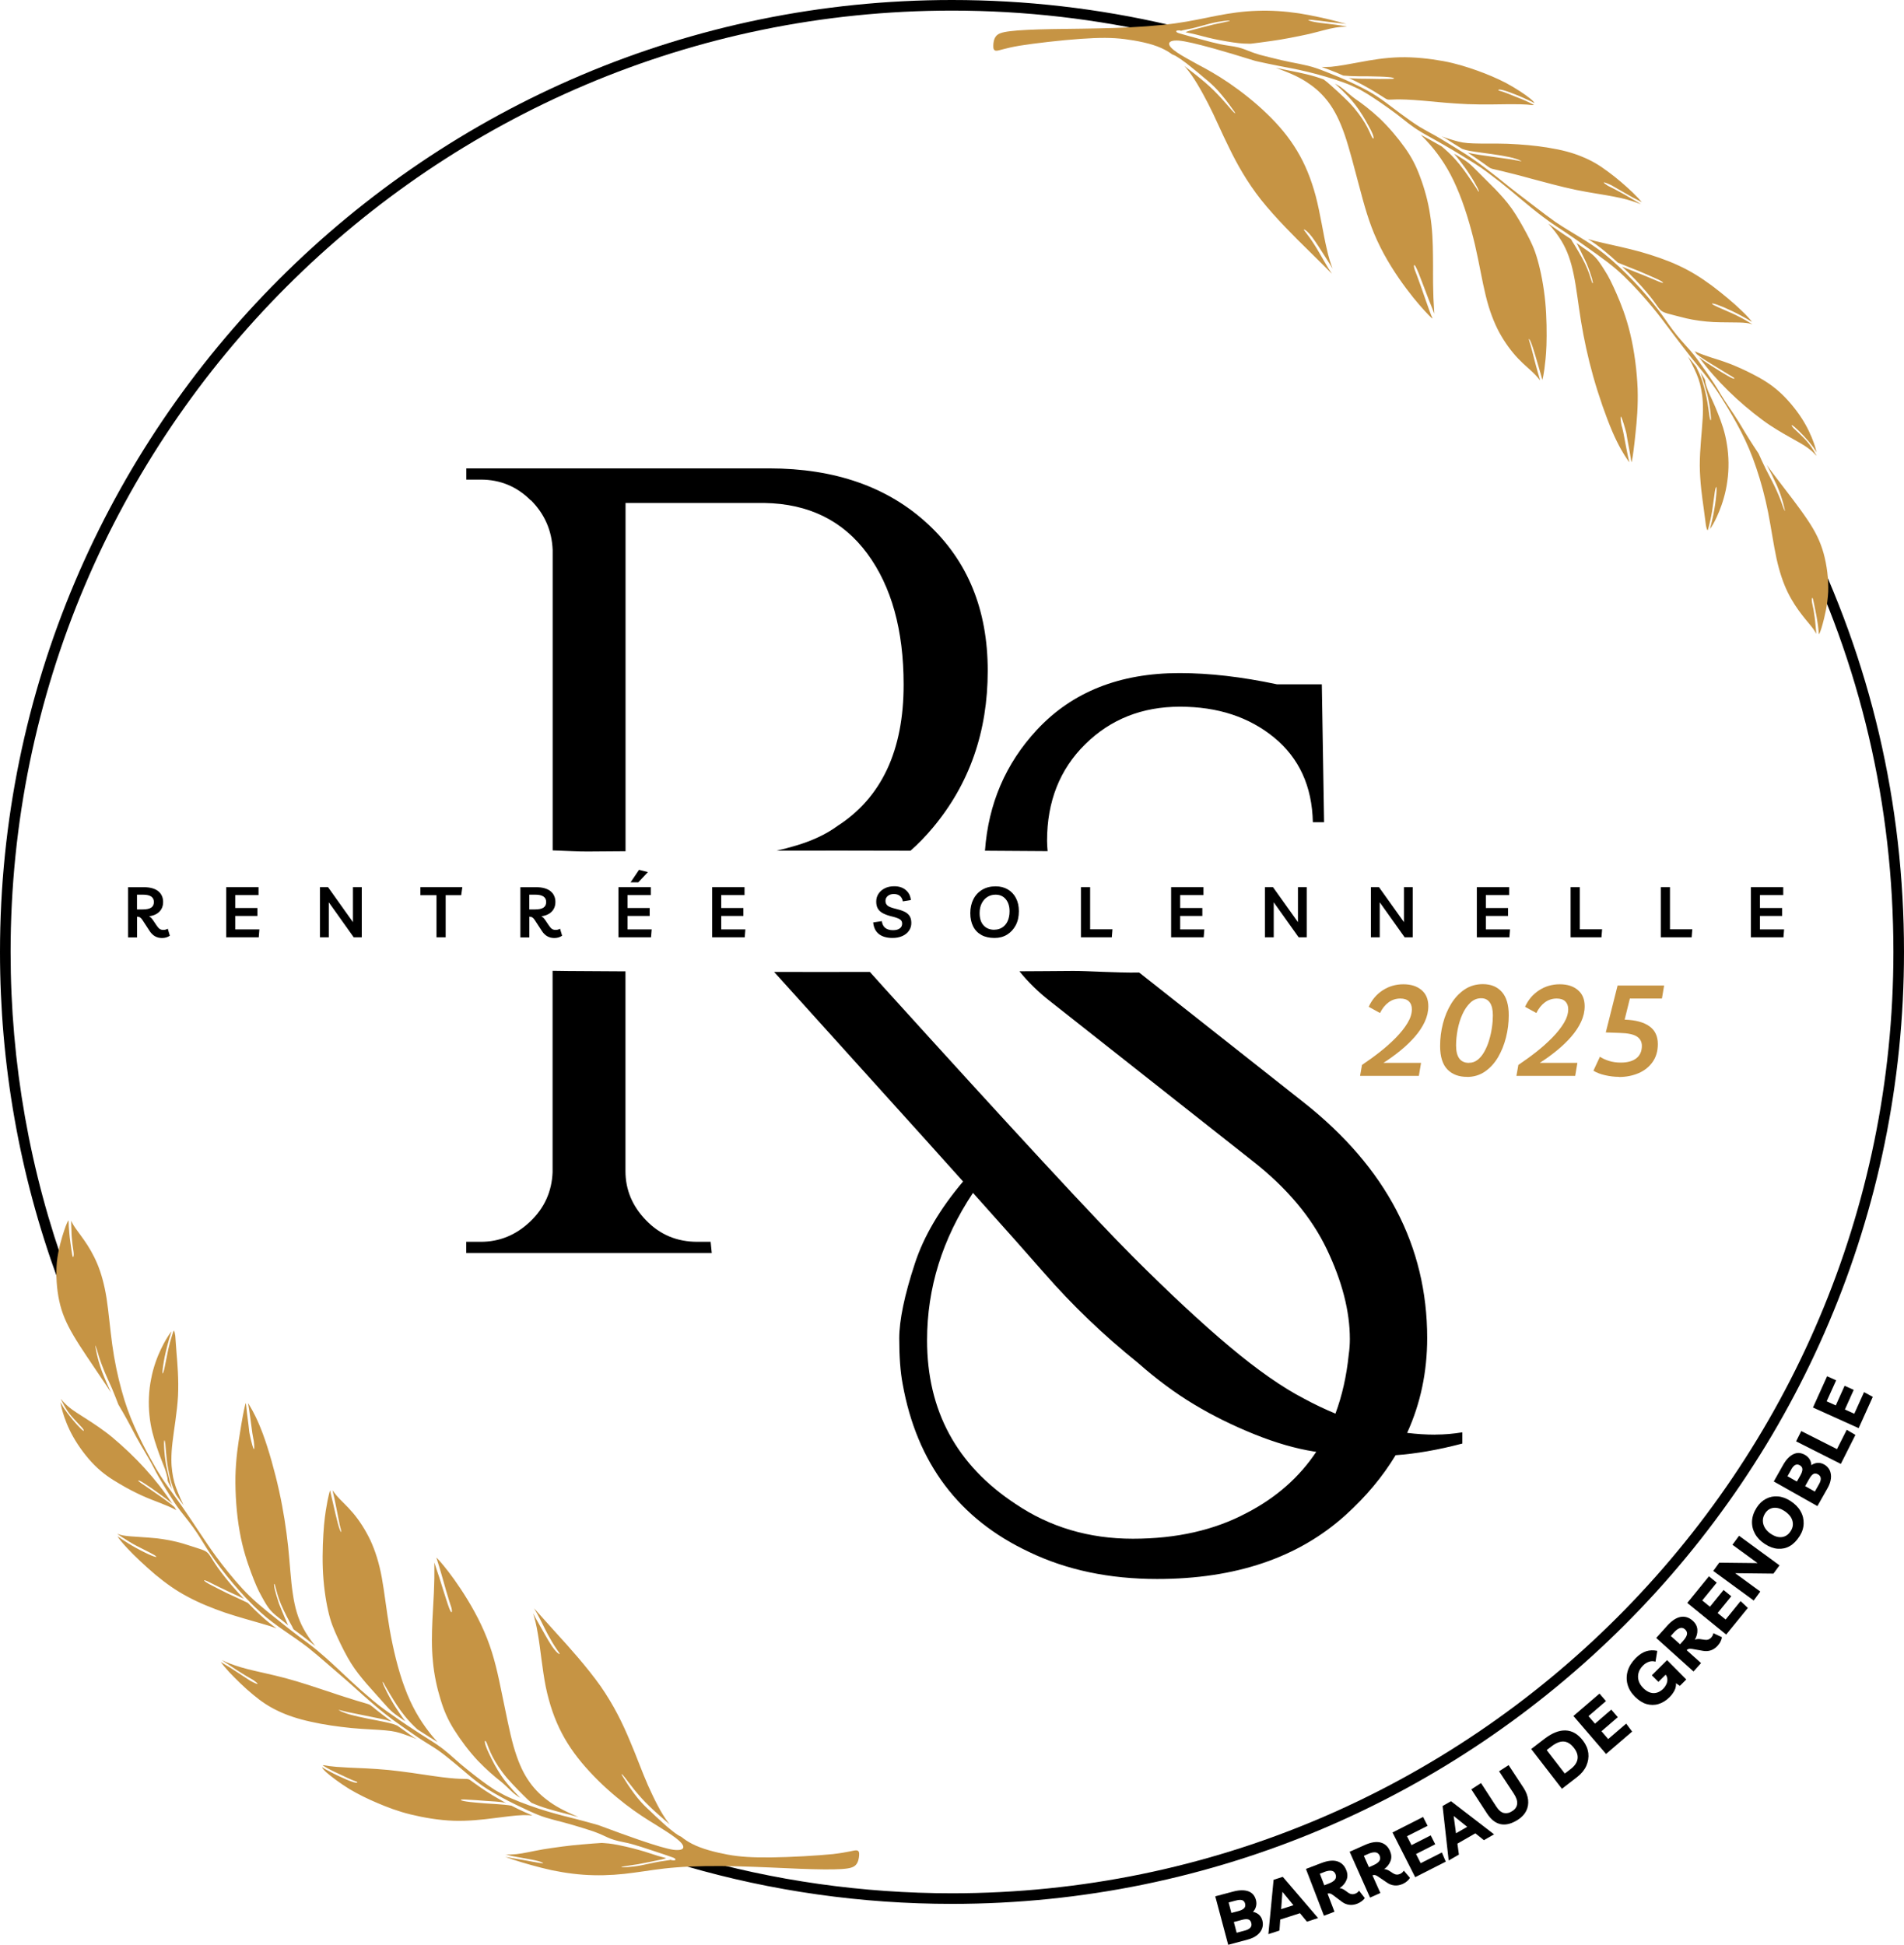
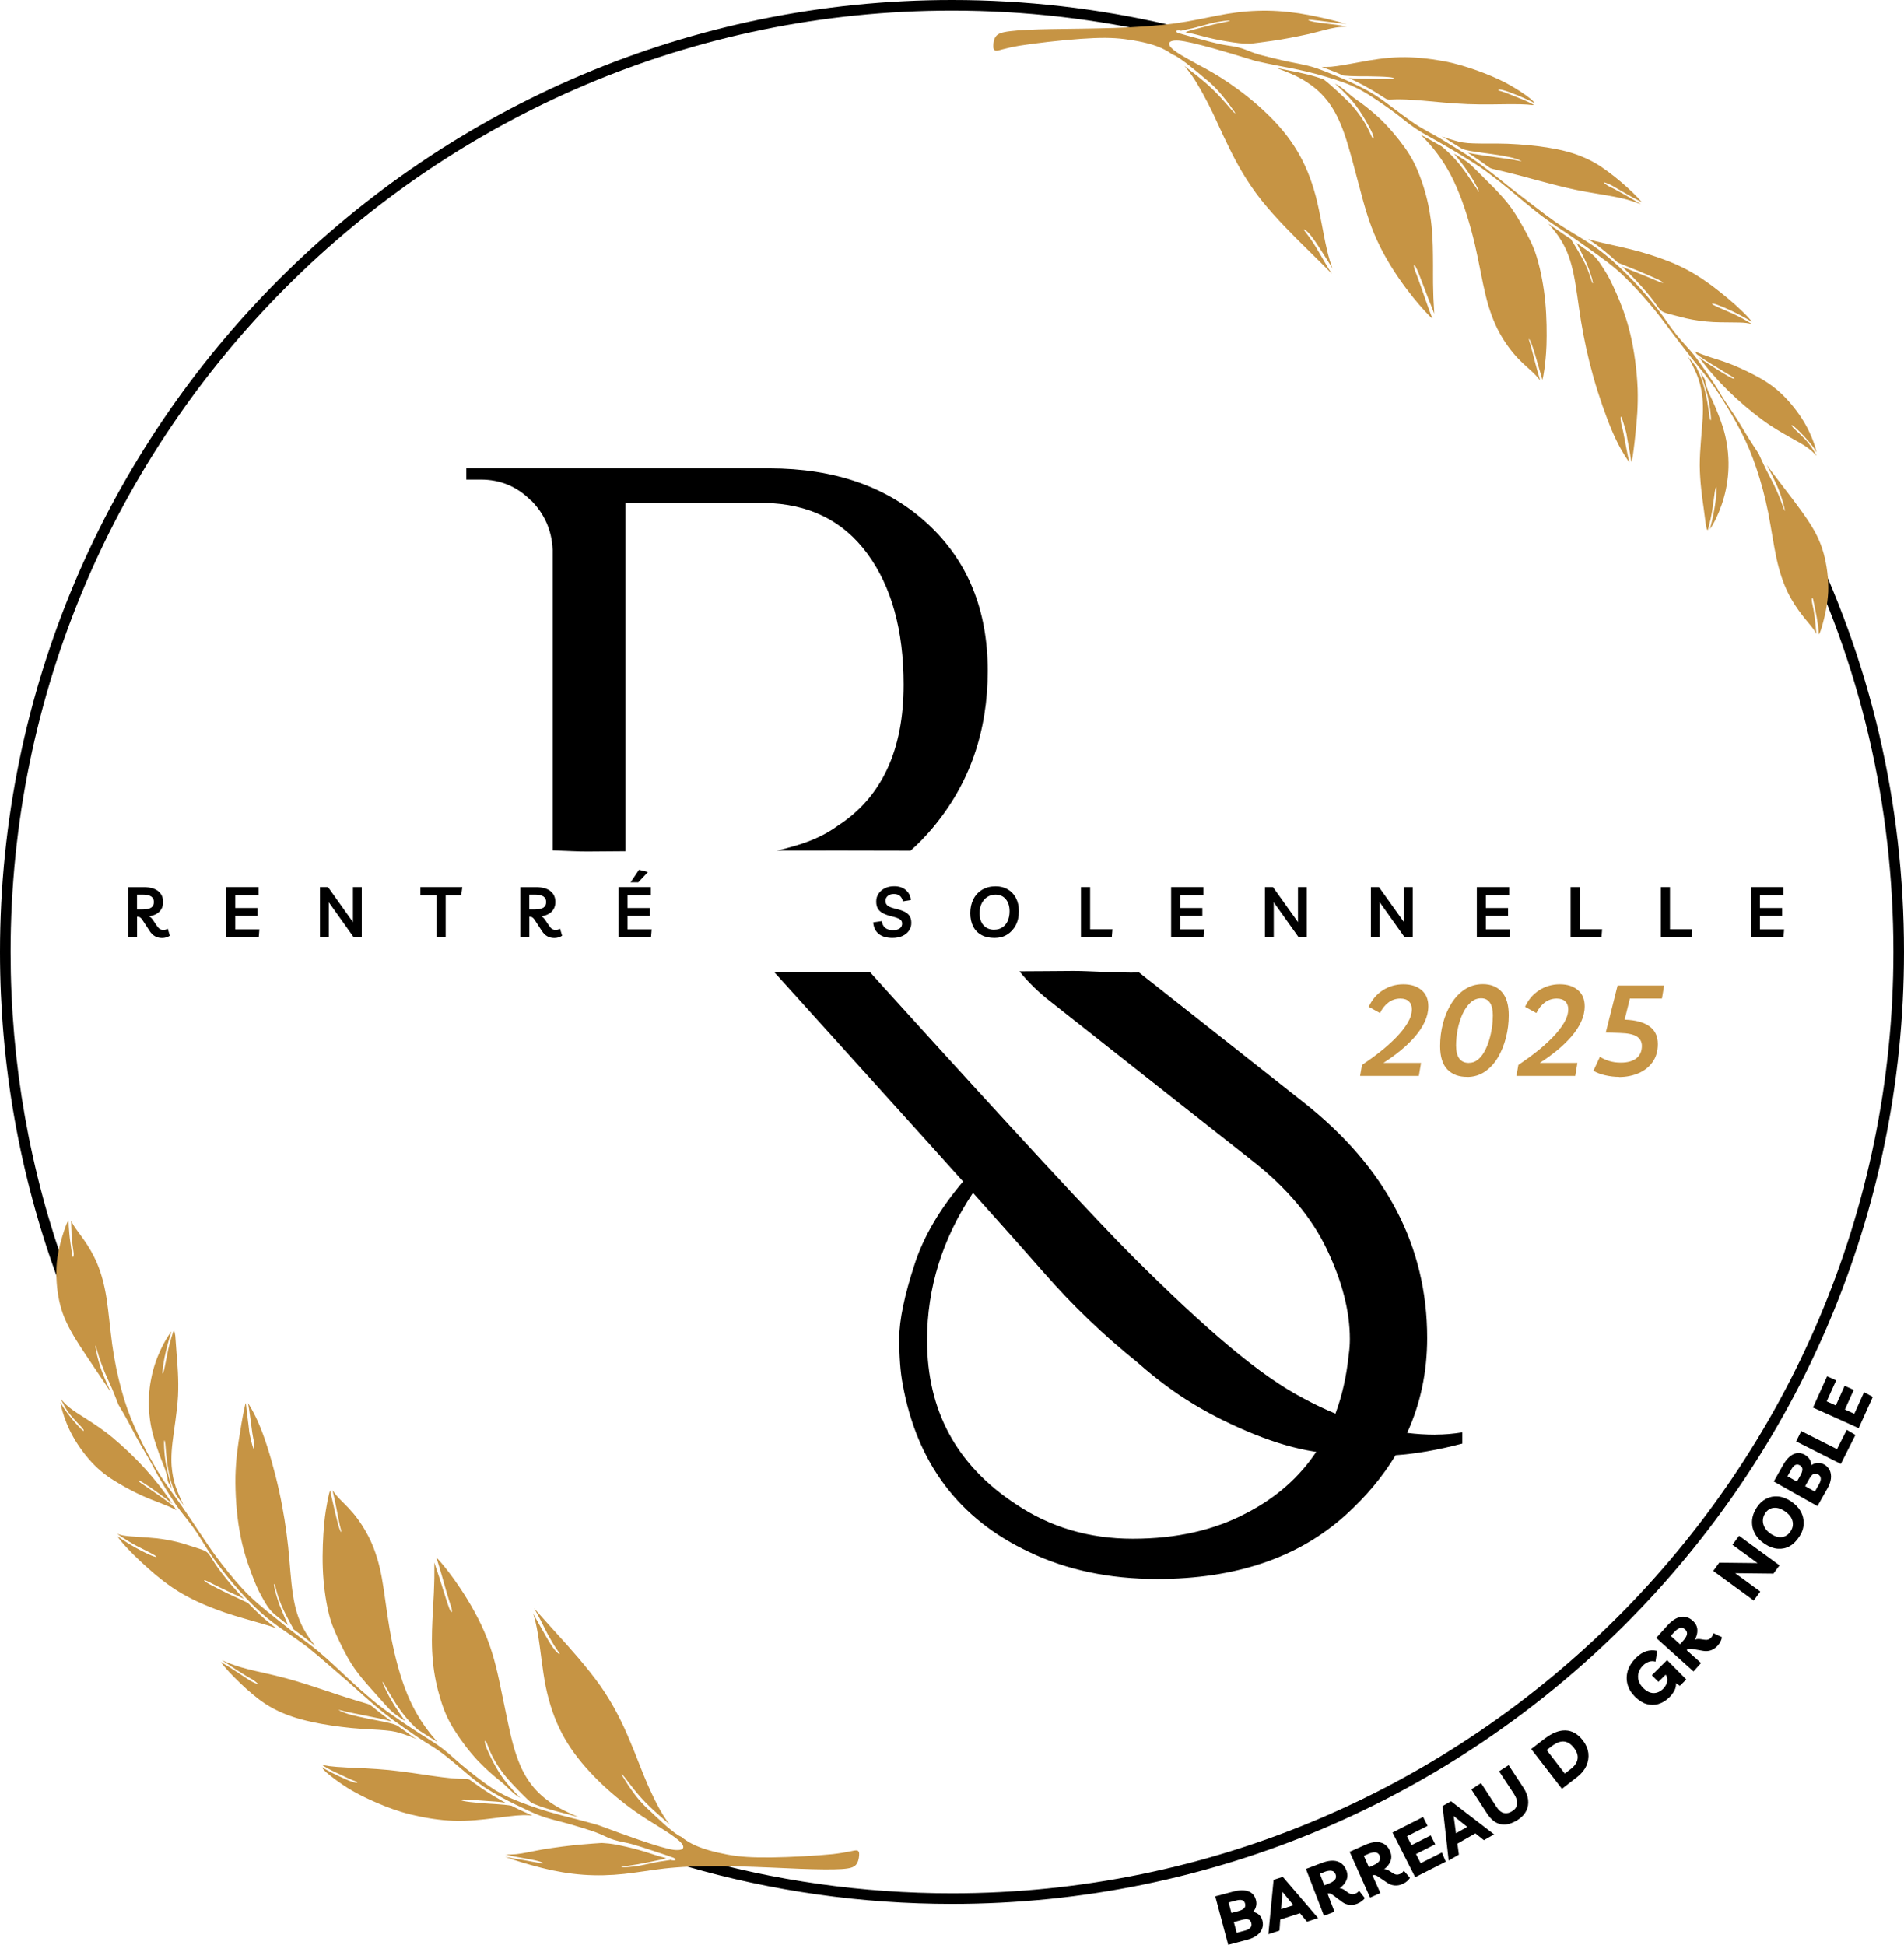
<svg xmlns="http://www.w3.org/2000/svg" viewBox="0 0 269.62 275.41">
  <path d="M134.81,269.62c-12.8,0-25.47-1.79-37.65-5.33l.42-1.44c12.04,3.5,24.57,5.27,37.23,5.27,73.51,0,133.31-59.8,133.31-133.31,0-20.82-4.66-40.75-13.86-59.25l1.34-.67c9.3,18.71,14.02,38.87,14.02,59.92,0,74.34-60.48,134.81-134.81,134.81Z" />
  <path d="M8.18,181.17c-5.43-14.83-8.18-30.42-8.18-46.35C0,60.48,60.48,0,134.81,0c10.39,0,20.74,1.19,30.76,3.53l-.34,1.46c-9.91-2.31-20.15-3.49-30.42-3.49C61.3,1.5,1.5,61.3,1.5,134.81c0,15.75,2.72,31.18,8.09,45.84l-1.41.52Z" />
  <path d="M75.16,70.82c1.96,1.96,2.99,4.31,3.1,7.07v42.54c1.95.07,3.72.17,4.96.16,1.79-.02,3.57-.02,5.36-.04v-49.32h19.69c6.24.11,11.09,2.49,14.53,7.15,3.44,4.66,5.16,10.85,5.16,18.58,0,9.32-3.12,15.99-9.37,20.01-1.59,1.17-3.55,2.09-5.88,2.78-.93.28-1.83.51-2.72.72,2.98,0,5.96-.01,8.94-.01,3.33,0,6.66.01,10,.02,1.1-.97,2.15-2.05,3.16-3.26,5.19-6.19,7.78-13.6,7.78-22.23s-2.83-15.56-8.5-20.8c-5.66-5.24-13.15-7.86-22.47-7.86h-42.87v1.59h2.06c2.75,0,5.11.98,7.07,2.94Z" />
-   <path d="M148.35,120.54c-.04-.49-.08-.97-.08-1.48,0-5.56,1.8-10.11,5.4-13.66,3.6-3.55,8.07-5.32,13.42-5.32s9.79,1.46,13.34,4.37c3.54,2.91,5.37,6.91,5.48,11.99h1.59l-.32-19.53h-6.35c-4.98-1.06-9.58-1.59-13.81-1.59-8.47,0-15.19,2.67-20.17,8.02-4.44,4.77-6.89,10.48-7.37,17.14,2.96.01,5.92.04,8.88.06Z" />
-   <path d="M98.74,175.86c-2.86,0-5.27-1-7.23-3.02-1.96-2.01-2.94-4.34-2.94-6.99v-28.29c-2.71-.02-5.42-.03-8.14-.05-.73,0-1.46-.02-2.18-.03v28.53c-.11,2.75-1.17,5.08-3.18,6.99-2.01,1.91-4.34,2.86-6.99,2.86h-2.06v1.59h34.77l-.16-1.59h-1.91Z" />
  <path d="M203.23,203.17c-1.32,0-2.64-.09-3.97-.25,1.89-4.14,2.84-8.62,2.84-13.44,0-13.02-5.82-24.14-17.47-33.35l-23.31-18.4c-3.49.05-7.29-.25-9.46-.23-2.5.03-5,.03-7.5.05,1.23,1.53,2.69,2.96,4.39,4.28l28.58,22.55c4.87,3.81,8.39,7.99,10.56,12.54,2.17,4.55,3.26,8.79,3.26,12.7,0,.74-.05,1.48-.16,2.22-.31,3.04-.94,5.82-1.88,8.35-1.48-.61-2.97-1.32-4.45-2.12-3.07-1.59-6.59-4.05-10.56-7.38-3.97-3.33-8.55-7.6-13.73-12.78-5.19-5.19-16.94-17.89-35.25-38.11-.66-.74-1.31-1.45-1.94-2.16-2.33,0-4.67.01-7,.01-2.19,0-4.37,0-6.56-.01,3.94,4.37,9.05,10.04,15.35,17.01,4.35,4.81,8.15,9.03,11.41,12.67-3.28,3.88-5.56,7.75-6.82,11.59-1.48,4.5-2.22,8.05-2.22,10.64s.16,4.74.48,6.43c2.01,11.22,7.99,19.16,17.94,23.82,5.29,2.54,11.33,3.81,18.1,3.81,11.12,0,20.01-3.02,26.68-9.05,2.91-2.63,5.27-5.46,7.09-8.48,2.85-.2,5.99-.74,9.45-1.65v-1.59c-1.27.21-2.54.32-3.81.32ZM176.53,214.26c-4.55,2.43-9.92,3.65-16.12,3.65s-11.73-1.64-16.59-4.92c-8.36-5.5-12.54-13.23-12.54-23.18,0-7.42,2.17-14.38,6.5-20.88,4.52,5.04,7.89,8.84,10.11,11.38,3.97,4.55,8.39,8.79,13.26,12.7,2.64,2.33,5.29,4.29,7.94,5.88,2.64,1.59,5.48,2.99,8.5,4.21,3.02,1.22,5.85,2.04,8.49,2.46.1.02.21.03.31.04-2.39,3.6-5.67,6.49-9.85,8.66Z" />
  <path id="d" d="M61.95,221.08c.34,1,.84,2.86,1.21,4.14.36,1.27.61,1.98.75,2.42.13.47.09.7.02.67-.08,0-.23-.26-.54-1.18-.32-.95-.81-2.56-1.19-3.76-.31-.92-.54-1.58-.69-2.09-.02.69.03,1.84-.03,3.13-.03,1.51-.17,3.25-.25,5.09-.08,1.84-.13,3.79.07,5.74.17,1.95.6,3.87,1.09,5.44.48,1.59,1.03,2.87,1.94,4.31.89,1.42,2.11,3.05,3.34,4.36,1.23,1.28,2.43,2.3,3.27,2.95,1.08.89,1.63,1.68,2.74,2.31-.35-.36-.88-.88-1.42-1.52-.56-.63-1.16-1.37-1.75-2.37-.61-.98-1.19-2.22-1.52-2.96-.32-.76-.34-1.03-.33-1.16.03-.12.12-.08.28.27.14.37.38,1.06.81,1.9.45.86,1.08,1.88,2.04,3.02.96,1.11,2.22,2.36,2.97,3.08.2.18.35.32.49.43.68.3,1.47.6,2.32.85,1.59.48,3.09.82,4.31,1.16h.02c-2.16-.91-3.37-1.59-4.42-2.4-1.1-.82-2.01-1.78-2.79-2.98-.76-1.18-1.38-2.6-1.97-4.64-.57-2.03-1.07-4.69-1.63-7.36-.54-2.66-1.09-5.3-2.11-7.88-1.01-2.6-2.46-5.1-3.74-7.03-1.26-1.91-2.33-3.21-2.93-3.9-.24-.27-.41-.46-.53-.53.05.12.12.29.17.48M47.08,211.02c.16.64.38,1.65.55,2.53.19.97.35,1.8.47,2.38.14.56.23.88.23,1,0,.08-.11,0-.25-.42-.15-.4-.34-1.14-.55-2.02-.21-.87-.44-1.93-.61-2.63-.08-.34-.14-.59-.17-.81-.12.3-.24.87-.38,1.53-.15.82-.33,1.76-.48,3.35-.14,1.62-.26,3.92-.18,6.14.08,2.22.38,4.38.75,6,.35,1.61.81,2.67,1.35,3.85.56,1.2,1.21,2.52,1.9,3.62.69,1.1,1.41,1.97,2.17,2.87.79.89,1.6,1.8,2.18,2.45,1.24,1.38,1.3,1.52,2.94,2.64.14.08.26.17.42.27-.04-.03-.05-.04-.08-.09-.17-.22-.41-.54-.74-1.03-.34-.49-.77-1.14-1.19-1.88-.43-.73-.84-1.56-1.05-2.03-.21-.47-.17-.59-.14-.56.05.04.16.24.29.51.16.27.35.61.8,1.36.45.74,1.16,1.92,1.95,2.89.63.8,1.31,1.47,1.84,1.96.58.36,1.1.71,1.56,1,.52.32.94.58,1.29.8-.39-.45-.81-.91-1.17-1.39-1.37-1.76-2.54-3.78-3.47-6.31-.94-2.51-1.65-5.53-2.13-8.26-.47-2.75-.73-5.22-1.11-7.3-.38-2.09-.93-3.81-1.62-5.31-.71-1.48-1.55-2.78-2.44-3.84-.89-1.06-1.81-1.85-2.35-2.49-.28-.33-.45-.6-.58-.76ZM54.77,243.6c-.98-.24-2.77-.57-3.99-.83-1.23-.24-1.9-.38-2.31-.5-.41-.09-.58-.16-.53-.12.05.04.33.23.81.39.48.2,1.14.37,1.98.56.84.2,1.86.38,2.65.54.77.14,1.3.27,1.72.36.43.1.73.19.99.31.07.02.14.05.17.07.81.57,1.57,1.1,1.96,1.4.62.45.58.36.82.52-.63-.26-1.24-.5-1.82-.69-.76-.27-1.44-.46-2.64-.56-1.19-.12-2.89-.15-4.78-.33-1.9-.19-3.98-.48-5.77-.89-1.8-.39-3.34-.9-4.63-1.52-1.32-.62-2.39-1.33-3.58-2.33-1.2-.98-2.49-2.26-3.37-3.19-.6-.66-1-1.14-1.2-1.43.21.13.45.26.66.4.43.25.78.46,1.38.86.65.41,1.54,1.02,2.16,1.41.64.35.99.48,1.02.44.04-.05-.25-.3-.55-.51-.28-.19-.62-.34-1.23-.72-.64-.38-1.59-1-2.29-1.48-.4-.25-.74-.48-.99-.67.15.06.36.16.63.29.66.28,1.66.65,3.08,1.01,1.4.36,3.26.72,5.33,1.27,2.09.56,4.39,1.34,6.21,1.94,1.8.62,3.12,1.01,3.87,1.25,1.79.55,1.67.41,2.27.89.78.66,1.77,1.39,1.97,1.54.23.18.46.36.7.54-.15-.06-.39-.13-.7-.2ZM34.4,226.34c-.62-.31-1.81-.82-2.73-1.28-.92-.42-1.56-.78-2.02-.99-.43-.22-.68-.3-.73-.27-.06.04.09.18.68.52.6.32,1.65.85,2.59,1.32.96.45,1.81.82,2.34,1.09.26.11.44.2.58.28.63.66,1.24,1.24,1.77,1.73.91.84,1.63,1.39,2.28,1.87-.68-.27-1.39-.48-2.23-.72-1.42-.41-3.25-.91-5.08-1.52-1.81-.63-3.66-1.37-5.28-2.25-1.64-.86-3.05-1.87-4.54-3.1-1.46-1.24-3.01-2.69-3.99-3.75-.78-.83-1.21-1.38-1.41-1.71.39.27.92.62,1.49.98.77.48,1.65.96,2.37,1.31.72.36,1.26.57,1.51.62.23.07.17-.04-.13-.24-.31-.19-.86-.47-1.5-.79-.63-.32-1.36-.67-2.05-1.1-.64-.38-1.3-.83-1.72-1.12.08,0,.18.06.32.1.3.09.68.18,1.54.25.88.08,2.23.13,3.6.27,1.37.14,2.77.43,3.85.75,5.33,1.72,2.07.23,6.88,5.9.59.68,1.17,1.32,1.74,1.91-.05,0-.09-.04-.13-.05ZM41.43,230.45c-.42-.75-1.18-2.16-1.65-3.29-.47-1.13-.64-1.94-.76-2.37-.11-.45-.16-.53-.21-.47,0,.05-.02.21.09.7.11.48.35,1.32.61,2.09.29.76.61,1.46.79,1.92.2.47.28.67.37.85.04.09.09.18.13.27-.25-.19-.48-.37-.72-.58-1.73-1.33-1.97-1.54-3.06-3.55-.5-.87-.92-1.87-1.46-3.31-.54-1.47-1.2-3.39-1.62-5.82-.44-2.41-.64-5.33-.6-7.82.06-2.48.37-4.54.66-6.28.27-1.72.54-3.14.71-3.8.03-.12.07-.23.09-.3.03.14.02.05.07.42.02.38.16,1.46.31,2.62.15,1.14.03.73.26,1.76.23,1.03.41,1.65.5,1.72.09.07.09-.41,0-1.11-.11-.71.01.21-.21-1.16-.19-1.37-.4-3.17-.59-4.18l-.03-.08c.06.1.18.25.28.45.41.69,1.1,1.93,1.88,4.06s1.63,5.12,2.25,7.93c.62,2.81,1.01,5.41,1.28,7.89.26,2.47.37,4.83.67,6.73.28,1.92.72,3.42,1.46,4.82.47.87,1.02,1.7,1.73,2.55-.41-.32-.88-.7-1.4-1.1-.54-.41-1.11-.85-1.69-1.27l-.15-.28ZM24.28,188.57c-.21.64-.54,1.74-.78,2.78-.25,1.03-.4,1.99-.46,2.55-.07.54-.02.69.04.57.06-.12.19-.54.3-1.16.13-.61.28-1.43.44-2.19.17-.78.37-1.48.53-1.95.1-.35.18-.57.26-.74.09.07.15.32.21.73.04.43.07,1.02.18,2.47.12,1.43.32,3.68.21,6.04-.13,2.34-.58,4.78-.79,6.64-.21,1.83-.18,3.07-.03,4.13.14,1.04.37,1.88.8,2.91.22.57.51,1.19.81,1.82-.22-.31-.64-.86-1.06-1.47-.04-.09-.11-.2-.14-.3-.21-.47-.47-1.13-.69-1.98-.22-.85-.41-1.94-.51-2.84-.1-.9-.15-1.65-.19-2.11-.06-.44-.12-.58-.14-.48-.05.1-.05.47-.02,1.09.03.62.11,1.48.3,2.53.22,1.05.52,2.28.75,3.05.04.06.05.12.06.18-.08-.15-.18-.31-.27-.46-.17-.33-.37-.59-.35-.81,0-.22-.12-.77-.38-1.54-.29-.76-.73-1.81-1.16-3.11-.44-1.27-.87-2.78-1.03-4.46-.18-1.68-.11-3.55.24-5.22.31-1.66.88-3.13,1.4-4.21.52-1.08.94-1.74,1.24-2.17.1-.13.18-.23.23-.3ZM8.62,198.13c.19.38.5,1.04.9,1.63.38.58.83,1.06,1.22,1.48.37.4.67.72.87.93.21.25.27.38.25.45,0,.05-.11,0-.4-.28-.29-.28-.76-.78-1.22-1.34-.46-.55-.9-1.15-1.22-1.62-.2-.33-.35-.61-.46-.81.05.3.13.75.33,1.42.26.88.71,2.14,1.48,3.5.77,1.36,1.88,2.87,3.02,4.01,1.14,1.14,2.32,1.93,3.5,2.61,1.15.69,2.27,1.26,3.26,1.71.97.44,1.81.74,2.62,1.06.81.31,1.58.65,2.1.93.05,0,.09.04.14.08-.06-.07-.1-.13-.14-.19-.04-.09-.12-.18-.16-.27-.12-.1-.27-.21-.41-.35-.39-.3-.86-.66-1.52-1.12-.66-.48-1.55-1.05-2.13-1.47-.6-.4-.91-.62-1.03-.73-.1-.13.01-.13.29,0,.29.14.75.47,1.56,1,.79.56,1.89,1.34,2.59,1.91.14.11.25.22.36.31-2.31-3.54-5.25-6.69-8.49-9.41-1.26-1.05-2.64-1.95-3.73-2.65-1.09-.69-1.85-1.17-2.41-1.63-.56-.46-.92-.88-1.09-1.09-.04-.03-.06-.07-.08-.09v.03ZM71.55,262.61c.26.06.55.14.86.21.88.19,1.97.35,2.81.52.82.15,1.37.32,1.6.43.22.08.11.11-.41.05-.54-.08-1.48-.26-2.4-.43-.95-.17-1.87-.3-2.46-.42l-.07-.02c.32.1.72.24,1.24.42,1.34.44,3.43,1.05,5.44,1.49,2.01.41,3.95.66,5.89.7,1.95.05,3.89-.1,5.73-.36,1.86-.24,3.62-.57,6.03-.75,2.42-.19,5.46-.23,8.55-.15,3.12.08,6.29.24,8.91.35,2.6.1,4.62.12,5.88.04,1.26-.08,1.76-.26,2.07-.62.31-.36.41-.9.44-1.31.04-.42-.04-.72-.41-.72-.39-.01-1.09.27-3.3.53-2.22.22-5.96.44-8.72.47-2.72.03-4.46-.08-6.2-.4-1.71-.32-3.67-.81-5.06-1.54-.57-.3-1.06-.62-1.51-.99-.12-.06-.27-.12-.43-.22-.3-.2-.67-.46-1.01-.75-.36-.28-.72-.58-1.23-1.06-.52-.46-1.17-1.07-1.77-1.65-.62-.56-1.13-1.07-1.76-1.84-.61-.75-1.32-1.79-1.71-2.43-.42-.64-.55-.88-.52-.91.03-.04.2.15.5.53.31.41.73.96,1.31,1.69.57.7,1.27,1.52,2.21,2.41.86.84,1.93,1.74,2.76,2.47-.06-.11-.14-.19-.19-.26-1.04-1.37-1.97-3.28-2.85-5.23-.88-1.99-1.63-4.15-2.64-6.49-.98-2.34-2.21-4.88-4.08-7.58-1.91-2.69-4.46-5.54-6.22-7.46-1.73-1.93-2.62-2.9-3.12-3.48l-.08-.09c.29.48.62,1.08.91,1.66.49.95.89,1.83,1.35,2.6.42.78.9,1.49,1.16,1.86.26.37.26.4.09.33-.16-.09-.46-.33-1-1.11-.52-.77-1.23-2.09-1.84-3.15-.31-.55-.59-1.05-.8-1.47.2.66.46,1.61.67,2.93.36,2.04.61,4.93,1.11,7.45.52,2.5,1.26,4.64,2.28,6.59,1.02,1.95,2.35,3.74,3.93,5.44,1.57,1.72,3.45,3.37,5.1,4.64,1.64,1.26,3.06,2.15,4.26,2.88,1.19.74,2.18,1.37,2.86,1.89s1.07.97,1.05,1.29c0,.31-.43.49-1.4.37-.97-.15-2.45-.58-4.9-1.42-1.6-.55-3.57-1.27-5.42-1.96-.17-.08-.4-.14-.75-.24-.63-.17-1.57-.44-2.73-.74-1.14-.29-2.49-.61-4.12-1.1-1.64-.49-3.55-1.18-4.92-1.77-.8-.33-1.38-.64-1.83-.9-.39-.19-.83-.47-1.59-1-.94-.66-2.38-1.75-3.89-3.02-1.18-1.02-2.08-1.91-3.4-2.79-.72-.5-1.82-1.14-3.15-2.03-1.37-.88-2.99-2.02-4.02-2.75-1.31-.92-2.34-1.86-3.57-2.92-1.94-1.72-3.79-3.6-5.74-5.24-.45-.41-1.06-.87-1.81-1.45-.76-.56-1.65-1.21-2.92-2.22-1.68-1.35-3.75-2.92-5.27-4.4-1.29-1.24-2.75-3-3.89-4.47s-1.95-2.67-2.67-3.76c-.58-.84-1.12-1.68-1.69-2.53-.67-.97-1.31-1.95-2.02-2.92-.75-1.06-1.62-2.21-2.33-3.33-.34-.52-.81-1.31-1.47-2.52-.65-1.18-1.49-2.79-2.21-4.43-.73-1.64-1.33-3.29-1.85-5.23-.54-1.95-1-4.15-1.31-6.41-.31-2.29-.5-4.59-.8-6.56-.31-1.92-.74-3.5-1.3-4.84-.56-1.34-1.23-2.46-1.87-3.37-.63-.91-1.2-1.61-1.51-2.13-.16-.27-.25-.48-.34-.63.02.42.02.9.05,1.41,0,.69.09,1.4.15,1.99.07.57.17,1.04.17,1.33,0,.32-.07.46-.13.39-.06-.07-.09-.36-.19-.97-.08-.63-.24-1.58-.3-2.34-.08-.78-.1-1.38-.11-1.88-.15.2-.34.62-.59,1.36-.36,1.06-.88,2.76-1.07,4.6-.16,1.84-.02,3.79.34,5.46.36,1.67.95,3.09,2.02,4.91,1.07,1.82,2.63,4.04,3.92,5.98.51.73.96,1.45,1.38,2.08-.42-.92-.91-2.03-1.25-2.92-.44-1.19-.6-1.91-.74-2.5-.13-.61-.22-1.08-.21-1.21-.02-.13.06.07.22.6.15.54.4,1.39.79,2.37.37,1,.9,2.08,1.33,3.07.39.93.71,1.77.91,2.29.23.4.45.78.66,1.13.79,1.37,1.35,2.49,1.84,3.4.51.93.94,1.66,1.35,2.35.41.69.78,1.34,1.06,1.87.26.51.5.98.8,1.5.56.97,1.29,2.19,1.9,3.11.99,1.59,1.43,1.98,2.43,3.3.33.42.74,1,1.1,1.53.66.99,1.18,1.93,1.93,3.02.75,1.09,1.92,2.67,3.19,4.16s2.59,2.91,3.92,4.1c2.07,1.88,4.48,3.25,6.69,4.96.86.69,1.69,1.39,2.5,2.1.8.7,1.68,1.44,2.49,2.15,1.27,1.09,2.6,2.34,3.7,3.28,1.07.94,2.02,1.73,3.28,2.67,1.28.93,2.63,1.86,3.56,2.49.93.63,1.94,1.21,2.87,1.84.83.58,1.75,1.35,2.46,1.93,1.55,1.28,2.77,2.45,4.52,3.57,1.19.74,2.67,1.55,3.97,2.18,1.3.63,2.43,1.16,3.19,1.46,1.49.61,3.18.92,4.75,1.39,1.14.33,2.19.66,3.09.96,2.05.73,2,1.09,4.38,1.55.79.15,1.34.32,2.38.64,1.04.32,2.21.74,3.04,1,.82.29,1.31.44,1.55.54.26.11.28.19.29.25,0,.06,0,.08-.08.11-.08.03-.25.03-.43,0-.05,0-.1-.05-.15-.06-.01.02-.03,0-.03,0-.2.07-.77.12-1.56.25-.79.13-1.8.38-2.6.53-.8.15-1.39.21-1.93.25s-1.07.03-.85-.03c.2-.07,1.13-.18,2.34-.38,1.19-.22,2.68-.52,3.39-.68.33-.09.5-.13.59-.17-.34-.12-.86-.21-1.65-.48-.79-.27-1.93-.63-3.12-.93-1.19-.3-2.68-.61-3.34-.67-.68-.04-.73-.08-1.02-.08-.67.05-1.64.1-2.89.22-1.64.13-3.73.42-5.38.68-1.65.29-2.84.59-3.83.69-.62.06-1.13.07-1.57.04ZM71.49,255.28c-.71-.12-1.81-.2-2.76-.25-.94-.07-1.77-.14-2.38-.16-.62-.05-1.02-.04-1.08,0-.07.06.18.17.82.26.61.1,1.63.17,2.62.26,1,.06,2.01.12,2.72.19.42.04.75.09.98.13.33.17.64.32.94.47.73.34,1.42.67,2.05.92-.42-.04-.87-.05-1.32-.05-1.2.04-2.51.23-4.13.43-1.64.21-3.6.43-5.68.37-2.08-.07-4.26-.44-6.1-.89-1.84-.45-3.33-1.03-4.72-1.62-1.41-.6-2.69-1.22-4-2-1.29-.8-2.55-1.74-3.23-2.34-.38-.35-.57-.58-.63-.74.14.08.31.18.5.3.64.35,1.57.84,2.34,1.17.75.35,1.34.58,1.72.68.35.1.49.03.45-.03-.04-.06-.27-.12-.65-.27-.37-.14-.89-.4-1.55-.71-.65-.3-1.45-.66-2.04-1-.26-.14-.49-.29-.68-.41.17-.04.47.05.96.12.54.07,1.29.14,2.71.21,1.4.06,3.48.13,5.68.34,2.16.22,4.42.57,6.31.85,7.69,1.12,2.65-.86,8.45,2.76.61.35,1.23.72,1.87,1.07-.05,0-.1-.02-.17-.04Z" style="fill:#c69444; fill-rule:evenodd;" />
  <path id="e" d="M202.67,44.66c-.39-.98-1-2.81-1.45-4.07-.43-1.25-.72-1.94-.88-2.38-.15-.46-.13-.69-.06-.67.08,0,.24.25.61,1.15.37.93.96,2.51,1.41,3.69.36.9.63,1.55.81,2.05-.02-.69-.14-1.84-.15-3.13-.06-1.51-.01-3.25-.04-5.1-.02-1.84-.08-3.79-.4-5.72-.28-1.94-.82-3.83-1.4-5.37-.57-1.56-1.19-2.8-2.18-4.19-.97-1.37-2.28-2.92-3.59-4.17-1.3-1.21-2.56-2.16-3.44-2.75-1.13-.82-1.72-1.59-2.87-2.15.37.34.93.83,1.5,1.43.6.6,1.24,1.31,1.89,2.27.66.94,1.31,2.15,1.69,2.87.37.74.4,1.01.39,1.14-.03.12-.11.09-.29-.25-.17-.36-.44-1.04-.92-1.85-.5-.83-1.18-1.82-2.21-2.9-1.03-1.05-2.35-2.23-3.14-2.91-.21-.17-.37-.3-.51-.4-.7-.26-1.5-.51-2.37-.72-1.61-.39-3.13-.64-4.37-.91h-.02c2.21.78,3.46,1.39,4.55,2.14,1.15.76,2.11,1.66,2.96,2.81.83,1.14,1.53,2.51,2.23,4.52.68,1.99,1.34,4.62,2.05,7.26.69,2.62,1.39,5.23,2.56,7.74,1.16,2.54,2.75,4.96,4.13,6.8,1.37,1.83,2.51,3.07,3.15,3.73.26.26.44.44.56.49-.05-.12-.13-.28-.2-.46M218.09,53.85c-.2-.63-.47-1.63-.7-2.49-.25-.96-.45-1.78-.61-2.35-.17-.55-.28-.87-.28-.98,0-.08.11,0,.27.4.17.39.41,1.12.66,1.98.26.86.55,1.9.76,2.59.1.34.17.58.22.8.1-.31.19-.88.29-1.54.1-.83.23-1.78.29-3.37.05-1.63.04-3.93-.17-6.14-.21-2.21-.63-4.35-1.09-5.95-.44-1.59-.96-2.62-1.57-3.77-.62-1.16-1.35-2.45-2.1-3.51-.75-1.06-1.52-1.88-2.33-2.74-.84-.85-1.7-1.7-2.32-2.32-1.32-1.31-1.39-1.44-3.09-2.46-.14-.07-.27-.16-.44-.24.04.03.06.04.08.08.19.21.44.52.8.98.36.47.84,1.09,1.3,1.81.47.7.93,1.51,1.16,1.97.23.46.21.58.17.55-.06-.04-.17-.23-.32-.49-.18-.26-.39-.59-.88-1.31-.49-.72-1.27-1.85-2.11-2.78-.68-.76-1.4-1.39-1.95-1.85-.6-.33-1.14-.64-1.61-.91-.54-.29-.97-.53-1.33-.72.42.42.86.86,1.25,1.32,1.47,1.68,2.76,3.63,3.82,6.1,1.08,2.45,1.96,5.43,2.6,8.13.63,2.72,1.02,5.17,1.53,7.23.5,2.06,1.14,3.75,1.92,5.21.79,1.44,1.71,2.69,2.66,3.69.95,1,1.92,1.74,2.48,2.35.3.32.48.57.62.72ZM208.54,21.77c.99.19,2.8.41,4.03.6,1.25.17,1.91.27,2.34.37.42.07.59.13.54.09-.06-.04-.35-.21-.83-.35-.49-.17-1.16-.3-2.01-.45-.85-.15-1.88-.28-2.68-.39-.78-.1-1.32-.19-1.73-.26-.44-.08-.74-.15-1-.25-.07-.02-.14-.04-.17-.06-.84-.52-1.63-1-2.04-1.28-.64-.41-.6-.32-.85-.47.64.22,1.26.43,1.86.59.77.23,1.46.37,2.67.4,1.19.05,2.9-.01,4.79.05,1.91.08,4,.25,5.81.56,1.82.29,3.39.7,4.71,1.25,1.35.54,2.46,1.19,3.7,2.12,1.26.91,2.62,2.11,3.54,2.99.64.62,1.06,1.08,1.28,1.36-.22-.12-.47-.24-.68-.36-.45-.22-.81-.41-1.43-.78-.67-.38-1.6-.93-2.23-1.28-.66-.31-1.02-.42-1.05-.39-.04.06.27.29.58.48.29.17.64.3,1.27.65.66.34,1.64.9,2.38,1.35.42.23.76.44,1.02.62-.15-.05-.37-.14-.65-.25-.68-.25-1.69-.56-3.14-.83-1.41-.28-3.29-.53-5.4-.96-2.12-.44-4.46-1.09-6.31-1.58-1.83-.51-3.17-.83-3.93-1.02-1.82-.45-1.69-.31-2.31-.76-.81-.61-1.85-1.29-2.05-1.43-.24-.16-.48-.33-.72-.49.15.05.39.1.71.16ZM229.87,37.83c.63.27,1.85.72,2.8,1.12.95.37,1.6.68,2.08.87.44.19.7.26.74.23.06-.04-.1-.18-.71-.48-.62-.29-1.7-.75-2.67-1.17-.98-.4-1.85-.72-2.4-.96-.26-.1-.45-.17-.6-.24-.67-.62-1.3-1.16-1.86-1.62-.96-.79-1.7-1.3-2.39-1.74.69.23,1.42.4,2.27.59,1.44.33,3.3.72,5.16,1.23,1.85.53,3.73,1.16,5.4,1.94,1.68.77,3.15,1.69,4.71,2.84,1.53,1.15,3.16,2.51,4.19,3.52.83.78,1.28,1.31,1.51,1.63-.4-.25-.95-.57-1.55-.89-.79-.43-1.7-.86-2.44-1.18-.74-.31-1.29-.5-1.54-.53-.24-.05-.17.05.14.23.32.17.89.42,1.54.7.65.28,1.39.6,2.11.98.67.34,1.34.75,1.78,1.02-.08,0-.19-.05-.32-.09-.31-.07-.69-.14-1.55-.16-.88-.03-2.24,0-3.61-.06-1.37-.07-2.79-.27-3.89-.53-5.42-1.41-2.08-.11-7.21-5.49-.62-.64-1.24-1.26-1.85-1.81.05,0,.09.03.14.04ZM222.61,34.13c.46.72,1.3,2.09,1.83,3.19.53,1.1.75,1.9.89,2.33.13.44.19.51.23.46,0-.05,0-.21-.13-.69-.14-.48-.42-1.3-.73-2.05-.33-.75-.69-1.42-.9-1.87-.23-.46-.32-.65-.41-.83-.05-.09-.1-.18-.15-.26.26.18.5.34.75.54,1.8,1.23,2.05,1.43,3.26,3.37.55.84,1.02,1.82,1.64,3.22.63,1.44,1.39,3.32,1.96,5.72.58,2.38.95,5.28,1.05,7.77.08,2.48-.11,4.56-.3,6.31-.17,1.73-.36,3.16-.49,3.83-.03.12-.05.24-.07.3-.04-.14-.02-.04-.09-.42-.04-.38-.24-1.45-.46-2.6-.21-1.13-.07-.73-.36-1.75-.29-1.01-.5-1.62-.59-1.69-.09-.06-.07.42.06,1.11.15.7-.02-.21.28,1.15.27,1.36.58,3.15.83,4.14l.03.08c-.07-.1-.19-.24-.31-.43-.45-.66-1.21-1.86-2.11-3.94-.89-2.08-1.92-5.02-2.7-7.78-.78-2.77-1.32-5.34-1.73-7.81-.4-2.45-.65-4.8-1.05-6.69-.39-1.9-.91-3.37-1.73-4.73-.51-.84-1.12-1.64-1.87-2.45.43.29.92.65,1.46,1.02.56.38,1.15.79,1.76,1.18l.17.28ZM242.14,74.96c.17-.65.44-1.77.62-2.82.19-1.04.28-2.01.31-2.57.04-.54-.02-.69-.08-.57-.06.12-.16.55-.23,1.18-.09.62-.2,1.45-.31,2.21-.13.79-.29,1.5-.42,1.97-.08.35-.15.58-.21.75-.09-.06-.17-.31-.25-.72-.06-.43-.13-1.01-.32-2.45-.2-1.42-.53-3.66-.55-6.02,0-2.35.31-4.8.41-6.67.11-1.83,0-3.08-.21-4.12-.19-1.03-.48-1.85-.96-2.86-.25-.55-.57-1.15-.92-1.77.23.3.69.83,1.14,1.4.05.09.12.19.15.3.23.46.53,1.1.8,1.94.27.84.52,1.91.67,2.8.15.89.24,1.64.31,2.1.08.44.16.57.17.47.05-.11.02-.47-.04-1.09-.07-.62-.2-1.47-.44-2.51-.28-1.03-.65-2.24-.92-3-.04-.06-.05-.12-.07-.18.09.14.2.3.29.45.19.32.4.57.39.79,0,.22.16.76.46,1.52.33.75.84,1.77,1.33,3.04.51,1.25,1.03,2.72,1.28,4.39.28,1.66.31,3.54.06,5.22-.22,1.68-.7,3.18-1.15,4.28-.45,1.11-.84,1.8-1.12,2.24-.09.13-.16.24-.22.32ZM257.23,64.52c-.21-.36-.56-1.01-1-1.58-.41-.55-.89-1.02-1.3-1.41-.4-.38-.71-.68-.93-.88-.22-.23-.3-.37-.28-.43,0-.05.11,0,.42.26.31.27.8.74,1.29,1.26.49.52.97,1.1,1.31,1.55.22.31.39.59.5.78-.07-.29-.17-.75-.41-1.4-.31-.86-.83-2.09-1.68-3.41s-2.04-2.76-3.25-3.83c-1.21-1.07-2.43-1.79-3.64-2.41-1.19-.62-2.34-1.13-3.35-1.52-1-.38-1.85-.64-2.68-.9-.83-.27-1.61-.56-2.15-.81-.05,0-.09-.03-.14-.07.06.07.11.13.15.18.05.09.13.17.18.26.13.09.28.19.43.32.41.28.89.61,1.59,1.03.68.44,1.61.96,2.21,1.35.62.37.95.57,1.07.67.1.13,0,.13-.29.02-.3-.12-.78-.42-1.61-.91-.82-.51-1.97-1.23-2.7-1.76-.15-.1-.27-.21-.38-.29,2.5,3.4,5.62,6.38,9.02,8.91,1.32.98,2.75,1.8,3.87,2.43,1.12.63,1.92,1.06,2.5,1.49.58.42.97.82,1.15,1.03.04.03.06.07.08.08v-.03ZM190.69,3.76c-.27-.05-.56-.11-.87-.16-.88-.14-1.99-.24-2.84-.36-.83-.1-1.39-.24-1.62-.34-.22-.07-.12-.11.41-.08.54.04,1.49.17,2.42.29.96.11,1.88.2,2.48.28l.07.02c-.32-.08-.73-.2-1.26-.34-1.36-.36-3.48-.85-5.52-1.18-2.03-.3-3.98-.43-5.92-.36-1.95.06-3.87.33-5.7.69-1.85.35-3.58.77-5.98,1.1s-5.44.54-8.53.64c-3.12.1-6.3.12-8.91.16-2.6.05-4.62.14-5.87.3-1.25.15-1.75.36-2.03.74-.29.38-.36.93-.36,1.33-.02.42.09.71.45.69.39,0,1.07-.33,3.27-.71,2.2-.35,5.93-.78,8.68-.97,2.72-.19,4.45-.18,6.21.04,1.73.23,3.71.6,5.14,1.25.58.26,1.09.55,1.56.9.12.06.28.11.44.19.31.19.7.42,1.05.69.37.25.75.54,1.29.99.55.43,1.23,1,1.86,1.54.65.52,1.19,1.01,1.87,1.74.65.72,1.42,1.71,1.85,2.32.46.61.6.84.57.88-.03.04-.2-.14-.53-.5-.33-.39-.79-.92-1.41-1.61-.61-.66-1.36-1.45-2.34-2.28-.91-.78-2.02-1.63-2.9-2.31.07.1.15.18.21.25,1.12,1.31,2.15,3.16,3.14,5.06,1,1.93,1.87,4.05,3.01,6.33,1.11,2.28,2.48,4.75,4.51,7.33,2.06,2.58,4.77,5.27,6.63,7.09,1.83,1.82,2.79,2.75,3.31,3.29l.08.08c-.31-.46-.68-1.04-1-1.61-.55-.92-1-1.77-1.49-2.52-.47-.75-.98-1.43-1.26-1.79-.28-.35-.28-.38-.11-.32.16.08.48.3,1.06,1.05.56.74,1.35,2.01,2.01,3.04.34.54.65,1.01.88,1.42-.24-.65-.56-1.58-.84-2.89-.48-2.02-.89-4.89-1.54-7.37-.66-2.47-1.52-4.56-2.66-6.45-1.13-1.89-2.56-3.6-4.24-5.21-1.67-1.63-3.64-3.17-5.35-4.34-1.71-1.17-3.17-1.98-4.42-2.63-1.23-.68-2.26-1.24-2.97-1.72-.71-.48-1.13-.91-1.12-1.23,0-.31.41-.51,1.37-.45.97.09,2.48.44,4.98,1.13,1.63.46,3.64,1.06,5.53,1.65.18.07.41.12.77.2.64.14,1.59.35,2.77.58,1.16.22,2.52.46,4.18.86,1.66.4,3.62.97,5.01,1.48.81.28,1.42.56,1.88.79.4.17.86.42,1.64.9.97.61,2.47,1.61,4.06,2.8,1.23.95,2.18,1.79,3.55,2.59.75.46,1.88,1.04,3.26,1.85,1.41.8,3.1,1.84,4.17,2.52,1.36.84,2.45,1.72,3.74,2.71,2.04,1.61,3.99,3.38,6.03,4.9.48.38,1.11.81,1.89,1.34.79.51,1.72,1.12,3.04,2.05,1.76,1.26,3.91,2.7,5.52,4.09,1.35,1.17,2.92,2.83,4.14,4.24s2.1,2.55,2.88,3.6c.62.81,1.21,1.62,1.83,2.42.73.93,1.42,1.87,2.18,2.79.81,1.01,1.74,2.12,2.51,3.19.37.5.89,1.26,1.61,2.43.72,1.14,1.64,2.7,2.46,4.3.82,1.59,1.51,3.21,2.15,5.12.65,1.92,1.24,4.09,1.68,6.32.44,2.27.76,4.55,1.18,6.5.42,1.9.94,3.45,1.58,4.76.64,1.31,1.37,2.38,2.06,3.26.68.88,1.29,1.54,1.63,2.04.18.26.28.46.37.61-.05-.41-.07-.89-.13-1.4-.05-.69-.17-1.39-.26-1.98-.11-.56-.23-1.03-.25-1.31-.03-.32.04-.46.1-.39.06.07.11.35.24.96.12.63.33,1.56.44,2.32.13.77.18,1.38.22,1.87.14-.2.3-.64.51-1.39.3-1.08.72-2.81.81-4.65.06-1.84-.2-3.79-.65-5.43-.46-1.65-1.12-3.03-2.3-4.78-1.17-1.76-2.85-3.88-4.26-5.74-.55-.7-1.04-1.39-1.49-2,.48.9,1.02,1.98,1.41,2.84.51,1.17.71,1.88.88,2.46.16.6.28,1.06.27,1.2.02.12-.06-.07-.26-.58-.18-.53-.48-1.37-.92-2.32-.43-.97-1.01-2.03-1.5-2.99-.45-.9-.81-1.73-1.04-2.23-.25-.39-.5-.75-.72-1.09-.87-1.33-1.49-2.41-2.03-3.29-.56-.9-1.03-1.6-1.48-2.26-.45-.66-.86-1.3-1.17-1.81-.29-.5-.55-.95-.89-1.45-.61-.94-1.42-2.11-2.07-3-1.08-1.53-1.54-1.9-2.62-3.15-.35-.4-.8-.95-1.18-1.46-.71-.95-1.29-1.86-2.1-2.91-.81-1.05-2.07-2.56-3.42-3.97-1.35-1.41-2.75-2.75-4.15-3.87-2.18-1.76-4.66-2.99-6.97-4.56-.9-.64-1.76-1.29-2.62-1.95-.84-.65-1.76-1.34-2.61-2-1.33-1.01-2.73-2.19-3.88-3.06-1.12-.87-2.12-1.61-3.43-2.48-1.33-.85-2.73-1.7-3.7-2.28-.97-.58-2.01-1.1-2.97-1.68-.86-.53-1.82-1.24-2.57-1.78-1.62-1.19-2.91-2.29-4.72-3.3-1.23-.68-2.76-1.39-4.09-1.95-1.34-.56-2.49-1.02-3.27-1.28-1.52-.52-3.23-.73-4.83-1.11-1.15-.27-2.22-.54-3.14-.78-2.09-.61-2.06-.97-4.46-1.3-.8-.11-1.36-.24-2.41-.5-1.05-.26-2.25-.61-3.09-.83-.84-.25-1.33-.36-1.57-.45-.26-.1-.29-.17-.3-.23-.01-.06,0-.08.08-.11.07-.03.25-.05.43-.03.05,0,.11.04.15.05.01-.02.03,0,.03,0,.19-.09.76-.16,1.54-.34.78-.18,1.77-.48,2.56-.68.79-.2,1.37-.29,1.91-.36.54-.07,1.07-.09.86-.02-.19.09-1.12.24-2.32.52-1.18.29-2.64.68-3.35.87-.32.11-.49.16-.58.21.34.1.87.16,1.68.38.8.22,1.96.52,3.17.75,1.21.23,2.71.46,3.38.48.68,0,.74.04,1.02.02.66-.09,1.63-.19,2.88-.38,1.63-.22,3.7-.63,5.34-.99,1.63-.39,2.8-.76,3.78-.91.61-.1,1.13-.13,1.56-.13ZM191.18,11.07c.71.08,1.82.09,2.77.09.94.02,1.77.04,2.38.02.62.01,1.02-.01,1.07-.06.07-.06-.19-.16-.83-.21-.61-.06-1.63-.08-2.63-.1-1.01,0-2.01,0-2.73-.04-.42-.02-.76-.05-.99-.07-.34-.15-.65-.28-.97-.42-.75-.3-1.46-.58-2.1-.8.43.02.87,0,1.32-.02,1.19-.11,2.49-.37,4.1-.66,1.63-.31,3.57-.64,5.65-.69,2.08-.05,4.28.2,6.14.54,1.86.34,3.38.84,4.81,1.34,1.44.52,2.76,1.07,4.11,1.77,1.34.72,2.65,1.59,3.35,2.15.4.33.61.55.67.7-.14-.07-.32-.17-.52-.27-.66-.31-1.62-.75-2.4-1.04-.77-.31-1.37-.5-1.76-.58-.35-.08-.49,0-.44.05.04.06.28.11.66.23.38.12.91.35,1.59.62.67.26,1.49.58,2.09.88.27.13.5.26.7.37-.17.05-.47-.02-.97-.06-.54-.04-1.29-.06-2.72-.05-1.4.02-3.48.07-5.69-.01-2.17-.09-4.45-.31-6.34-.49-7.74-.68-2.6,1.01-8.59-2.27-.63-.32-1.27-.65-1.93-.96.05,0,.1.01.17.03Z" style="fill:#c69444; fill-rule:evenodd;" />
  <g id="f">
    <path d="M23.75,131.5l.3,1.01c-.13.1-.3.18-.49.24-.19.06-.4.09-.61.09-.75,0-1.33-.33-1.76-.99l-1.03-1.58c-.11-.17-.22-.28-.33-.35-.11-.07-.24-.1-.37-.1h-.05v2.93h-1.27v-7.11h2.21c.9,0,1.58.19,2.05.56.46.37.7.89.7,1.54,0,.39-.09.73-.26,1.02-.17.28-.41.51-.71.68s-.64.27-1.02.32c.2.11.38.29.55.54l.56.83c.15.21.29.36.42.44.13.08.3.12.5.12.23,0,.44-.06.63-.18ZM20.25,126.7h-.85v2.09h.79c.55,0,.95-.08,1.21-.25s.39-.43.39-.8c0-.69-.51-1.04-1.54-1.04Z" />
    <path d="M36.61,126.76h-3.3v1.83h3.14v1.12h-3.14v1.91h3.42l-.09,1.12h-4.61v-7.11h4.58v1.12Z" />
    <path d="M49.98,125.63h1.25v7.11h-1.14l-3.53-4.96v4.96h-1.25v-7.11h1.14l3.53,4.96v-4.96Z" />
    <path d="M65.47,125.63l-.16,1.14h-2.2v5.97h-1.3v-5.97h-2.28v-1.14h5.95Z" />
    <path d="M79.3,131.5l.3,1.01c-.13.1-.3.18-.49.24-.19.06-.4.09-.61.09-.75,0-1.33-.33-1.76-.99l-1.03-1.58c-.11-.17-.22-.28-.33-.35-.11-.07-.24-.1-.37-.1h-.05v2.93h-1.27v-7.11h2.21c.9,0,1.58.19,2.05.56.46.37.7.89.7,1.54,0,.39-.09.73-.26,1.02-.17.28-.41.51-.71.68s-.64.27-1.02.32c.2.11.38.29.55.54l.56.83c.15.21.29.36.42.44.13.08.3.12.5.12.23,0,.44-.06.63-.18ZM75.8,126.7h-.85v2.09h.79c.55,0,.95-.08,1.21-.25s.39-.43.39-.8c0-.69-.51-1.04-1.54-1.04Z" />
    <path d="M92.16,126.76h-3.3v1.83h3.14v1.12h-3.14v1.91h3.42l-.09,1.12h-4.61v-7.11h4.58v1.12ZM89.3,124.95l1.19-1.77,1.26.32-1.36,1.45h-1.09Z" />
-     <path d="M105.43,126.76h-3.3v1.83h3.14v1.12h-3.14v1.91h3.42l-.09,1.12h-4.61v-7.11h4.58v1.12Z" />
    <path d="M126.4,132.83c-.83,0-1.49-.19-1.95-.56-.47-.37-.73-.92-.8-1.64l1.22-.18c.12.85.65,1.28,1.59,1.28.41,0,.72-.08.95-.25.23-.16.34-.39.34-.69,0-.27-.11-.47-.34-.61-.23-.14-.59-.27-1.09-.39-.47-.11-.87-.25-1.2-.41-.33-.16-.59-.37-.77-.64-.18-.27-.27-.62-.27-1.06s.11-.79.33-1.12.52-.58.9-.77c.38-.19.82-.28,1.32-.28.66,0,1.2.17,1.62.52.42.35.67.82.74,1.43l-1.14.19c-.14-.69-.57-1.04-1.28-1.04-.35,0-.63.09-.85.27-.22.18-.33.42-.33.71s.11.52.32.68c.21.16.58.3,1.09.42.46.11.86.23,1.19.38.33.14.59.34.78.6.18.25.28.6.28,1.04,0,.41-.11.78-.34,1.1-.22.32-.53.57-.93.75-.4.18-.86.27-1.39.27Z" />
    <path d="M140.84,132.83c-.72,0-1.34-.13-1.85-.41-.51-.28-.91-.68-1.18-1.21-.27-.53-.41-1.16-.41-1.9s.15-1.4.44-1.97c.29-.57.71-1.02,1.25-1.34s1.17-.48,1.91-.48c.65,0,1.23.15,1.72.44.49.29.88.7,1.15,1.23.27.52.41,1.14.41,1.85,0,.77-.15,1.43-.45,2-.3.56-.7,1-1.22,1.32s-1.11.47-1.77.47ZM140.8,131.66c.42,0,.79-.1,1.12-.31.32-.21.58-.5.76-.89s.28-.86.28-1.41c0-.71-.18-1.28-.54-1.71s-.84-.64-1.45-.64c-.43,0-.82.11-1.16.33s-.6.52-.8.91c-.19.39-.29.84-.29,1.36,0,.75.18,1.34.56,1.75.37.41.88.62,1.53.62Z" />
    <path d="M153.07,132.74v-7.11h1.3v5.97h3.16l-.09,1.14h-4.38Z" />
    <path d="M170.42,126.76h-3.3v1.83h3.14v1.12h-3.14v1.91h3.42l-.09,1.12h-4.61v-7.11h4.58v1.12Z" />
    <path d="M183.79,125.63h1.25v7.11h-1.14l-3.53-4.96v4.96h-1.25v-7.11h1.14l3.54,4.96v-4.96Z" />
    <path d="M198.8,125.63h1.25v7.11h-1.14l-3.53-4.96v4.96h-1.25v-7.11h1.14l3.54,4.96v-4.96Z" />
    <path d="M213.71,126.76h-3.3v1.83h3.14v1.12h-3.14v1.91h3.42l-.09,1.12h-4.61v-7.11h4.58v1.12Z" />
    <path d="M222.41,132.74v-7.11h1.3v5.97h3.16l-.09,1.14h-4.38Z" />
    <path d="M235.18,132.74v-7.11h1.3v5.97h3.16l-.09,1.14h-4.38Z" />
    <path d="M252.52,126.76h-3.3v1.83h3.14v1.12h-3.14v1.91h3.42l-.09,1.12h-4.61v-7.11h4.58v1.12Z" />
  </g>
  <path d="M173.92,275.41l-1.83-6.86,2.57-.68c.83-.22,1.53-.23,2.09-.04.57.2.93.61,1.1,1.24.08.31.09.61.01.91-.07.3-.22.55-.43.77.31.05.59.19.83.39.24.21.41.49.5.83.11.4.09.78-.04,1.14-.13.36-.37.68-.72.95-.35.27-.79.48-1.33.62l-2.76.74ZM175.03,269.14l-1.05.28.39,1.48.96-.25c.41-.11.69-.25.85-.42.16-.17.2-.39.13-.66-.06-.24-.2-.39-.4-.47-.21-.07-.5-.06-.87.04ZM175.12,273.71l1.2-.32c.33-.09.58-.22.74-.4s.2-.4.13-.67c-.07-.26-.2-.42-.4-.49-.2-.07-.49-.06-.87.04l-1.2.32.4,1.52Z" />
  <path d="M179.61,273.91l.74-7.7,1.3-.42,5,5.84-1.58.51-.99-1.2-2.79.9-.11,1.56-1.58.51ZM181.42,270.37l1.74-.56-1.56-1.9-.18,2.46Z" />
  <path d="M192.45,267.75l.81,1.04c-.09.16-.24.31-.43.45-.19.15-.4.26-.62.35-.41.16-.79.21-1.16.16s-.71-.19-1.03-.43l-1.28-.96c-.15-.11-.28-.18-.4-.21-.11-.02-.23-.02-.35.02l.98,2.56-1.49.57-2.55-6.63,2.18-.83c.91-.35,1.67-.43,2.27-.24.6.19,1.02.61,1.27,1.26.2.51.2.99,0,1.43-.19.45-.51.81-.96,1.1.24.02.49.12.73.29l.5.36c.31.22.63.27.96.15.12-.05.23-.1.32-.17s.18-.16.25-.26ZM187.5,265.12l-.6.23.63,1.64.59-.23c.47-.18.78-.38.93-.59.15-.21.18-.46.07-.75-.11-.29-.3-.45-.58-.49-.28-.04-.62.02-1.04.18Z" />
  <path d="M198.8,264.93l.86,1c-.09.16-.22.32-.41.48-.18.15-.38.28-.6.38-.4.18-.78.25-1.15.22s-.72-.15-1.06-.38l-1.33-.9c-.16-.11-.29-.17-.41-.19s-.23,0-.35.04l1.12,2.5-1.46.65-2.89-6.49,2.13-.95c.89-.4,1.65-.52,2.25-.36.61.16,1.05.56,1.33,1.19.22.5.25.98.08,1.43-.17.45-.47.84-.91,1.15.24,0,.49.09.75.25l.52.34c.33.21.65.24.96.1.12-.05.22-.11.31-.19.09-.07.17-.17.24-.28ZM193.71,262.56l-.58.26.72,1.61.58-.26c.46-.2.76-.42.9-.64.14-.22.15-.47.03-.75s-.33-.43-.61-.46c-.28-.02-.62.05-1.02.23Z" />
  <path d="M202.15,258.57l-2.91,1.47.64,1.26,2.72-1.38.64,1.26-2.72,1.38.66,1.3,3-1.52.55,1.3-4.33,2.2-3.21-6.33,4.33-2.2.64,1.26Z" />
  <path d="M205.14,263.45l-.86-7.69,1.19-.68,6.1,4.69-1.44.83-1.21-.97-2.54,1.46.21,1.55-1.44.83ZM206.18,259.62l1.59-.91-1.92-1.54.33,2.45Z" />
  <path d="M212.27,250.85l1.36-.88,2.11,3.21c.37.56.58,1.13.65,1.69.06.56-.02,1.09-.26,1.57s-.62.9-1.16,1.25c-.88.57-1.69.79-2.43.65-.74-.14-1.39-.64-1.96-1.51l-2.23-3.43,1.37-.89,2.16,3.32c.34.53.71.84,1.09.92.38.08.78,0,1.19-.28.41-.26.63-.6.68-1.02.04-.41-.12-.91-.5-1.48l-2.06-3.13Z" />
  <path d="M221.17,253.31l-4.34-5.62,1.82-1.4c1.11-.86,2.13-1.27,3.05-1.23.93.03,1.75.51,2.46,1.44.43.56.68,1.15.76,1.77.07.62-.03,1.22-.29,1.81-.27.59-.7,1.12-1.3,1.58l-2.16,1.67ZM221.58,251.17l.82-.63c.58-.44.91-.92.99-1.43.08-.51-.08-1.03-.5-1.57-.44-.57-.92-.87-1.44-.91s-1.1.19-1.74.68l-.69.53,2.57,3.33Z" />
-   <path d="M227.41,240.91l-2.47,2.12.92,1.07,2.31-1.99.92,1.07-2.31,1.99.95,1.11,2.55-2.19.84,1.13-3.69,3.17-4.62-5.38,3.69-3.17.92,1.07Z" />
  <path d="M233.92,237.24l2.15-2.14,2.72,2.74-.91.91-.55-.38c.03.35-.04.7-.21,1.03s-.4.64-.67.92c-.5.5-1.03.83-1.6,1-.56.17-1.13.16-1.7,0-.57-.17-1.11-.52-1.63-1.04-.53-.53-.88-1.11-1.05-1.74-.17-.63-.16-1.27.03-1.92.2-.65.58-1.25,1.14-1.82.48-.47.96-.79,1.46-.95.5-.16,1.02-.18,1.58-.06l-.25,1.53c-.33-.1-.65-.09-.95.02-.3.11-.57.28-.8.51-.33.33-.55.68-.65,1.05-.1.37-.1.74.01,1.11.11.37.33.72.65,1.04.47.47.95.71,1.45.72s.96-.2,1.39-.62c.17-.17.31-.37.42-.6s.17-.46.16-.71c0-.24-.08-.47-.24-.68l-1.03,1.02-.94-.94Z" />
  <path d="M242.64,231.29l1.19.56c-.01.18-.07.38-.18.6-.1.22-.24.41-.4.59-.29.32-.61.55-.96.67-.35.12-.72.15-1.12.08l-1.58-.28c-.19-.03-.33-.03-.45,0-.11.03-.21.09-.3.18l2.04,1.83-1.07,1.19-5.28-4.75,1.56-1.73c.66-.73,1.29-1.14,1.91-1.25.62-.1,1.19.08,1.7.54.41.37.63.79.66,1.27.03.48-.09.96-.36,1.42.23-.09.49-.12.78-.08l.61.09c.38.06.69-.05.92-.3.08-.09.15-.19.21-.3.05-.1.09-.22.11-.35ZM237.03,231.2l-.43.48,1.31,1.18.42-.47c.33-.37.52-.69.56-.95s-.05-.49-.28-.7c-.23-.2-.48-.26-.74-.17-.27.09-.55.3-.84.63Z" />
-   <path d="M243.11,224.12l-2.06,2.53,1.09.89,1.93-2.37,1.09.89-1.93,2.37,1.13.92,2.12-2.61,1.03.97-3.07,3.77-5.51-4.48,3.07-3.77,1.09.89Z" />
  <path d="M245.33,218.76l.93-1.27,5.73,4.19-.86,1.17-5.42-.06,3.56,2.6-.93,1.27-5.73-4.19.85-1.17,5.42.06-3.56-2.6Z" />
  <path d="M254.83,217.55c-.4.63-.86,1.1-1.38,1.4-.52.3-1.08.42-1.68.38-.6-.04-1.21-.26-1.83-.66-.62-.4-1.09-.88-1.41-1.45-.31-.56-.46-1.16-.43-1.8s.25-1.28.66-1.92c.36-.57.81-.98,1.33-1.25.52-.27,1.08-.38,1.67-.33.59.04,1.19.26,1.78.64.64.41,1.12.9,1.43,1.45.32.56.46,1.15.44,1.76-.02.62-.21,1.21-.58,1.79ZM253.58,216.82c.31-.48.38-.97.23-1.49-.15-.52-.54-.97-1.15-1.37-.53-.34-1.04-.48-1.54-.42-.49.07-.88.33-1.17.78-.21.33-.32.67-.32,1.03,0,.36.1.7.3,1.03.2.33.49.62.88.87.56.36,1.08.5,1.57.42.49-.08.89-.36,1.2-.85Z" />
  <path d="M257.36,213.29l-6.18-3.49,1.31-2.32c.42-.75.9-1.26,1.44-1.53.54-.27,1.09-.24,1.66.08.28.16.5.37.66.62.16.26.24.54.25.84.26-.18.54-.29.86-.32s.63.05.95.22c.36.2.62.48.79.82.16.35.22.74.17,1.18-.05.44-.21.9-.49,1.39l-1.41,2.49ZM253.66,208.11l-.54.95,1.33.75.49-.86c.21-.37.3-.67.29-.9s-.14-.42-.38-.55c-.21-.12-.42-.13-.62-.04-.2.1-.39.31-.58.65ZM256.99,211.24l.61-1.08c.17-.3.25-.57.23-.81-.02-.24-.15-.42-.39-.56-.23-.13-.44-.15-.63-.06-.19.09-.38.31-.58.65l-.61,1.08,1.37.77Z" />
  <path d="M260.68,207.32l-6.34-3.2.73-1.46,5.06,2.56,1.38-2.74,1.23.73-2.07,4.11Z" />
  <path d="M260.01,195.48l-1.34,2.97,1.29.58,1.25-2.78,1.29.58-1.25,2.78,1.33.6,1.38-3.06,1.24.67-2,4.43-6.47-2.92,2-4.43,1.29.58Z" />
  <path d="M192.6,152.34l.27-1.53c.86-.58,1.71-1.19,2.55-1.85s1.59-1.34,2.27-2.03c.68-.7,1.22-1.38,1.63-2.06.41-.68.61-1.33.61-1.95,0-.47-.14-.84-.42-1.11-.28-.27-.69-.4-1.21-.4-.62,0-1.18.18-1.67.54-.49.36-.89.86-1.21,1.51l-1.6-.88c.44-.98,1.1-1.76,1.97-2.33.87-.57,1.85-.86,2.94-.86s1.91.27,2.56.81c.65.54.97,1.31.97,2.3,0,.74-.17,1.48-.51,2.21-.34.73-.81,1.43-1.4,2.11-.59.68-1.27,1.33-2.03,1.95s-1.57,1.21-2.42,1.75h5.33l-.31,1.84h-8.3Z" style="fill:#c69444;" />
  <path d="M207.77,152.5c-1.18.01-2.11-.34-2.8-1.04-.69-.71-1.04-1.82-1.04-3.33,0-1.08.13-2.14.4-3.18.27-1.04.66-1.98,1.18-2.82.52-.84,1.15-1.51,1.9-2.01s1.61-.75,2.57-.75c1.15,0,2.05.37,2.7,1.11.65.74.97,1.83.97,3.29,0,1.07-.13,2.12-.39,3.15-.26,1.03-.64,1.97-1.13,2.81-.5.84-1.11,1.51-1.85,2.02-.73.5-1.57.76-2.52.76ZM208.02,150.51c.46,0,.87-.14,1.23-.43.37-.29.68-.67.95-1.16.27-.49.5-1.02.67-1.61.18-.59.31-1.19.4-1.8s.13-1.19.13-1.73c0-.78-.14-1.38-.42-1.79-.28-.41-.69-.62-1.23-.62-.59,0-1.1.21-1.55.64s-.82.98-1.12,1.65-.52,1.39-.67,2.17c-.14.77-.22,1.51-.22,2.21,0,1.66.61,2.48,1.82,2.48Z" style="fill:#c69444;" />
  <path d="M214.74,152.34l.27-1.53c.86-.58,1.71-1.19,2.55-1.85s1.59-1.34,2.27-2.03c.68-.7,1.22-1.38,1.63-2.06.41-.68.61-1.33.61-1.95,0-.47-.14-.84-.42-1.11-.28-.27-.69-.4-1.21-.4-.62,0-1.18.18-1.67.54-.49.36-.89.86-1.21,1.51l-1.6-.88c.44-.98,1.1-1.76,1.97-2.33.87-.57,1.85-.86,2.94-.86s1.91.27,2.56.81c.65.54.97,1.31.97,2.3,0,.74-.17,1.48-.51,2.21-.34.73-.81,1.43-1.4,2.11-.59.68-1.27,1.33-2.03,1.95s-1.57,1.21-2.42,1.75h5.33l-.31,1.84h-8.3Z" style="fill:#c69444;" />
  <path d="M229.26,152.5c-.65,0-1.3-.08-1.96-.23-.66-.15-1.21-.36-1.66-.64l.92-1.98c.38.25.82.45,1.31.6s1.04.23,1.64.23c.95,0,1.68-.2,2.21-.61.52-.41.78-1,.78-1.76,0-.56-.23-1-.69-1.31-.46-.31-1.27-.49-2.42-.52l-2-.07,1.67-6.64h6.59l-.31,1.84h-4.54l-.74,2.99h.09c1.49.06,2.63.37,3.42.94.79.56,1.19,1.4,1.19,2.52,0,.98-.24,1.82-.73,2.52-.49.7-1.15,1.23-1.98,1.59s-1.77.55-2.8.55Z" style="fill:#c69444;" />
</svg>